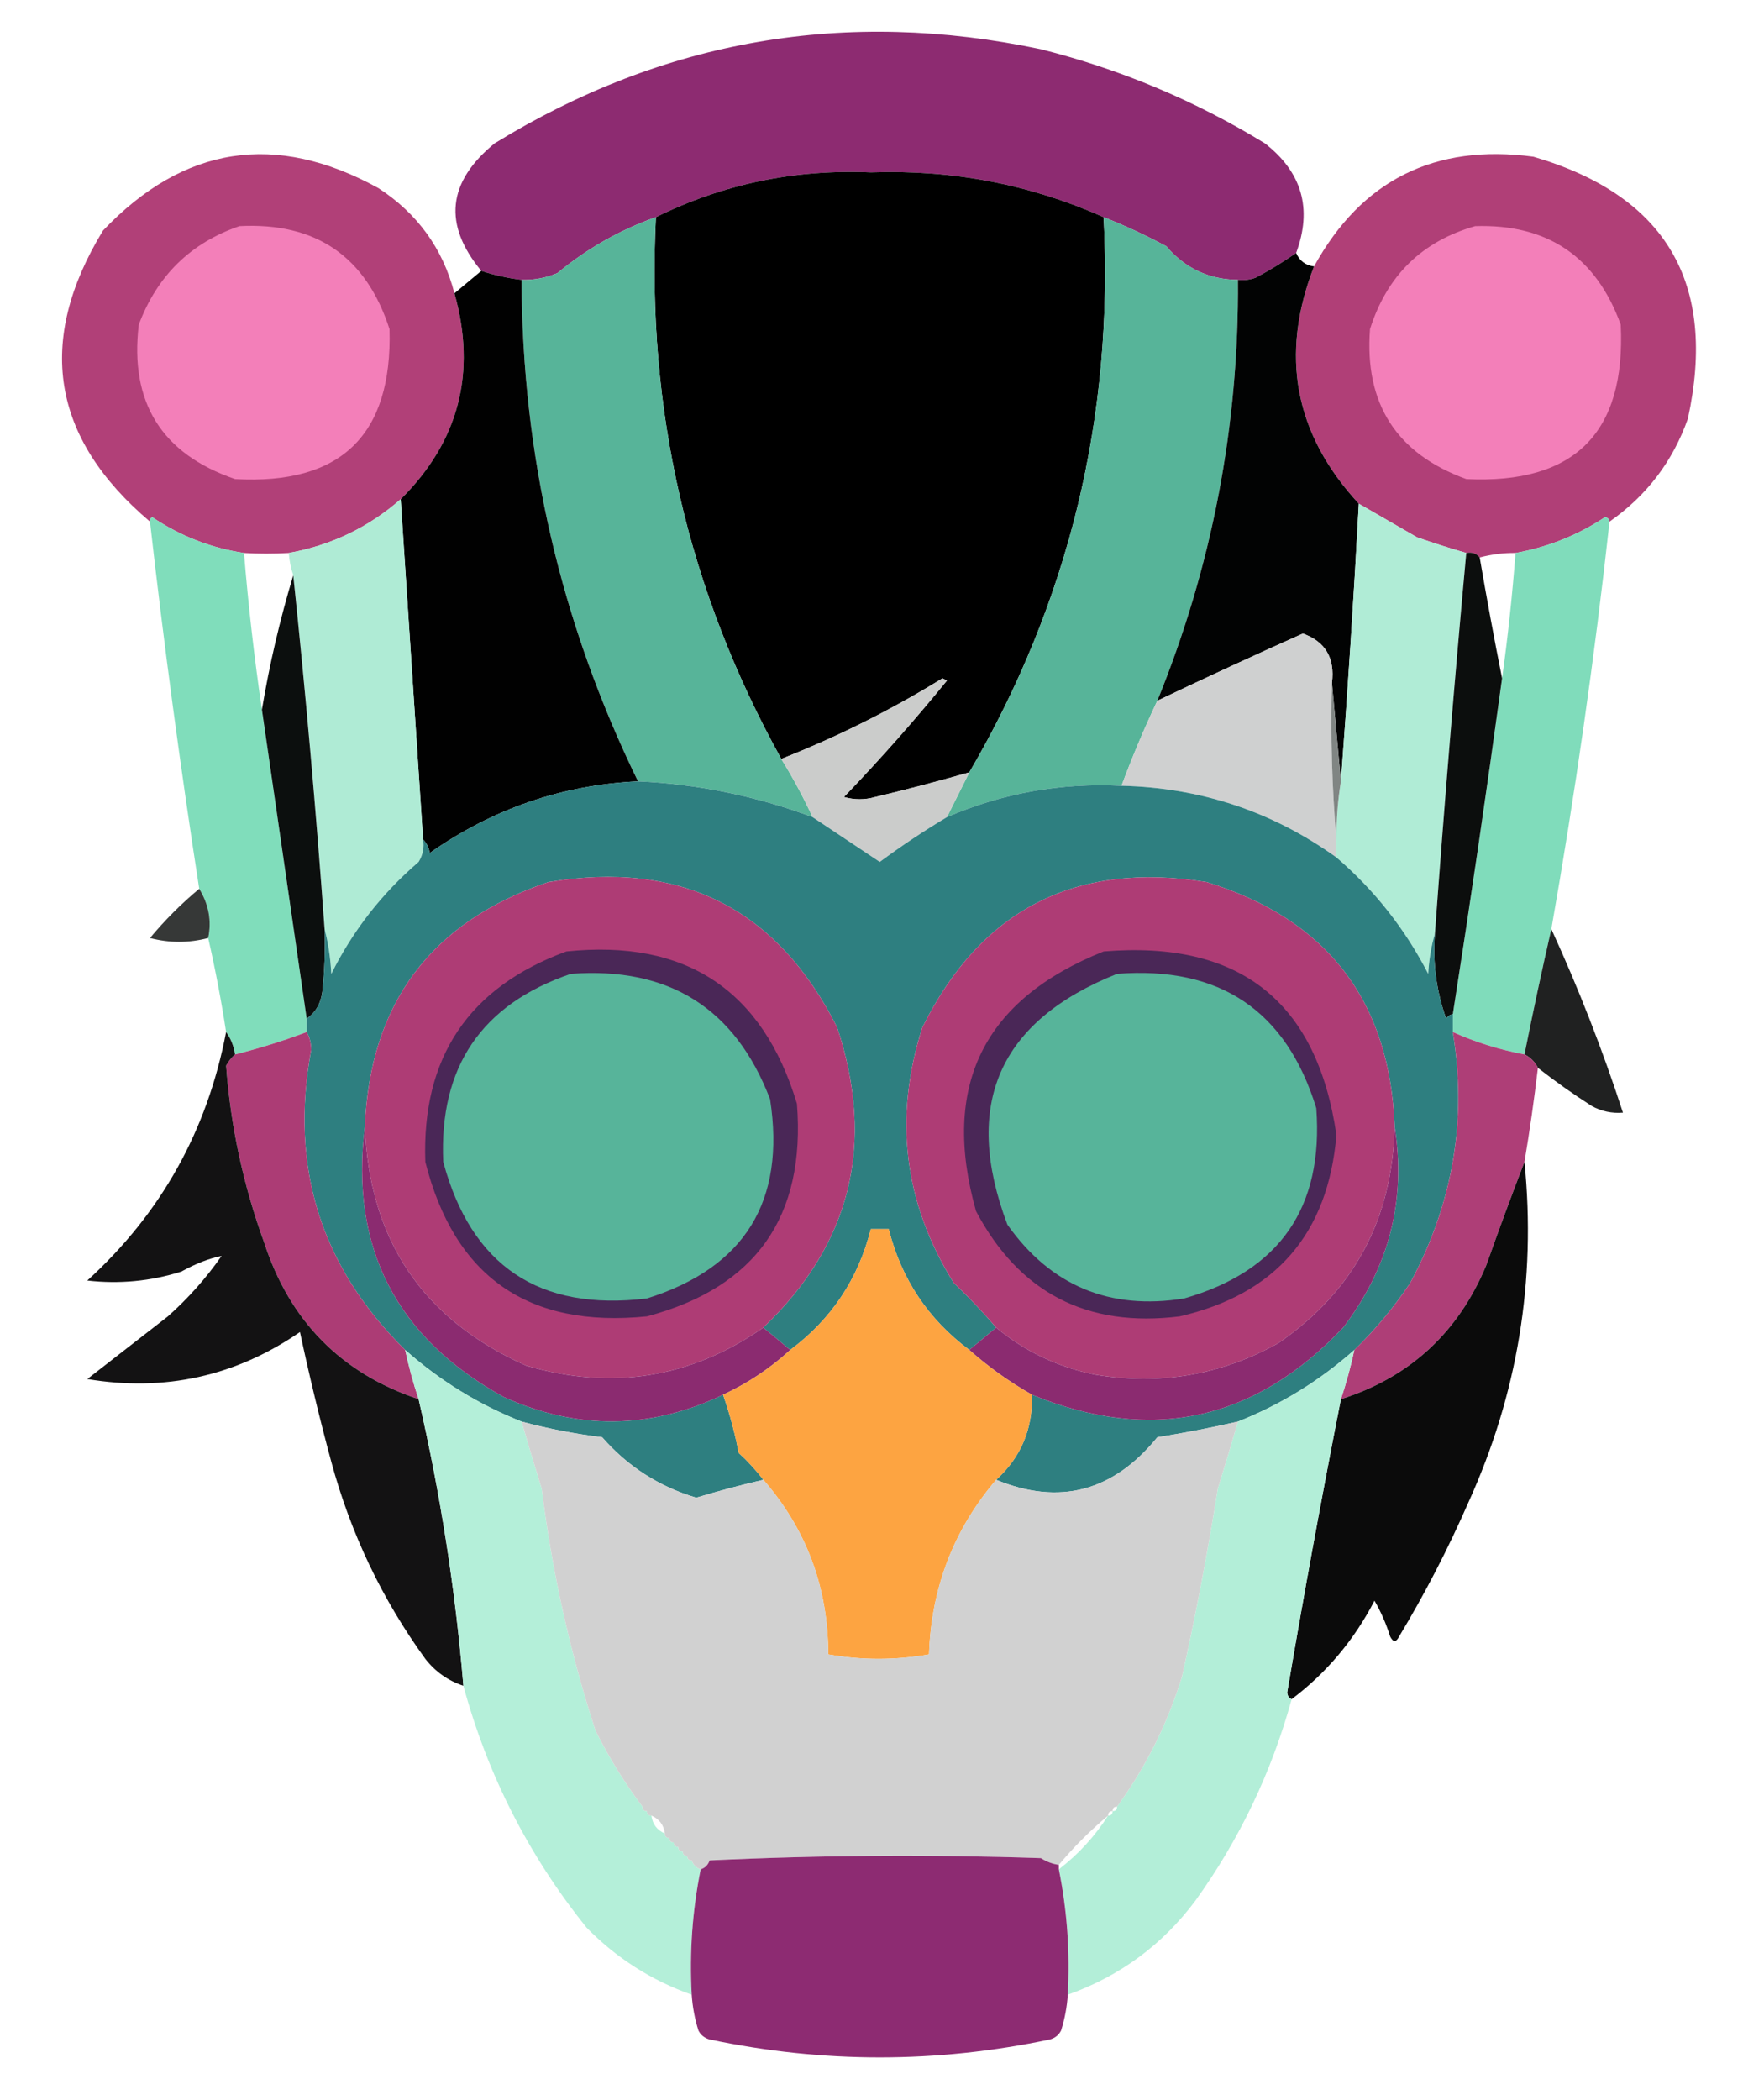
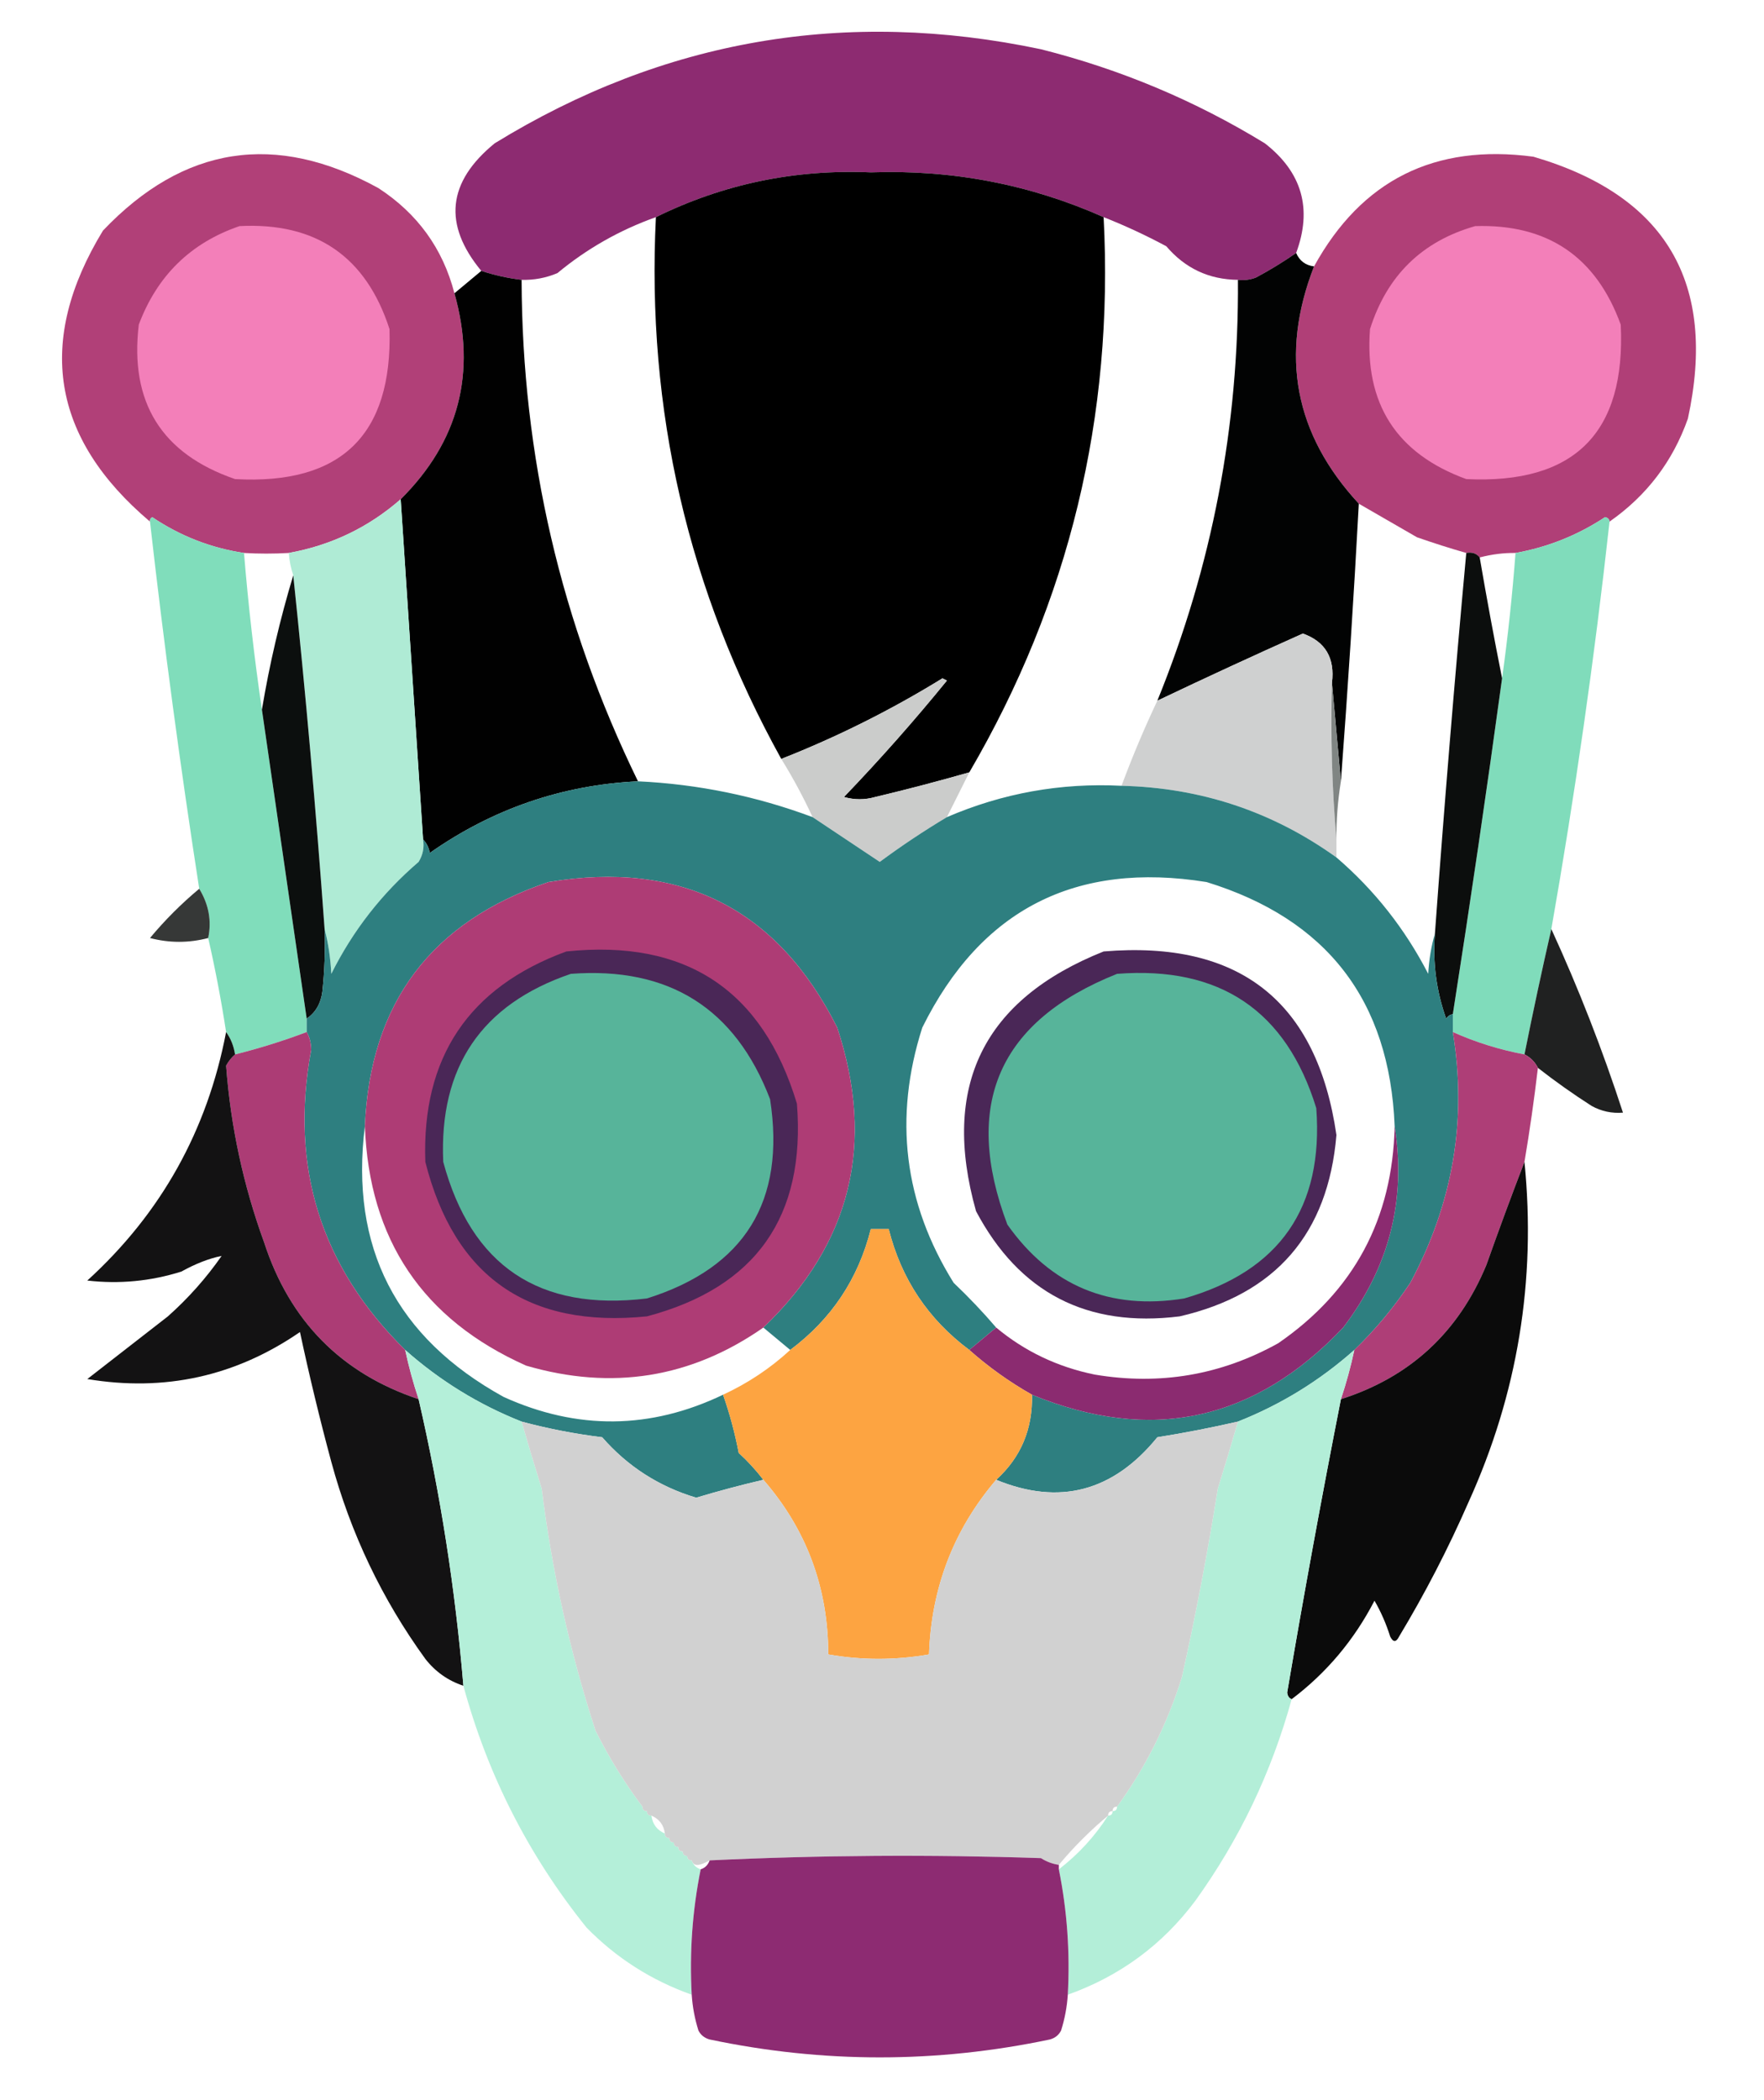
<svg xmlns="http://www.w3.org/2000/svg" version="1.1" width="394px" height="469px" style="shape-rendering:geometricPrecision; text-rendering:geometricPrecision; image-rendering:optimizeQuality; fill-rule:evenodd; clip-rule:evenodd">
  <g>
    <path style="opacity:0.986" fill="#8c2970" d="M 289.5,56.5 C 286.667,58.478 283.667,60.311 280.5,62C 279.207,62.49 277.873,62.657 276.5,62.5C 270.046,62.44 264.712,59.94 260.5,55C 255.932,52.548 251.265,50.382 246.5,48.5C 230.075,41.194 212.742,37.861 194.5,38.5C 177.51,37.77 161.51,41.104 146.5,48.5C 138.409,51.378 131.075,55.544 124.5,61C 121.937,62.079 119.271,62.579 116.5,62.5C 113.426,62.127 110.426,61.461 107.5,60.5C 98.916,50.134 99.916,40.634 110.5,32C 148.271,8.815 188.937,1.815 232.5,11C 250.27,15.476 266.937,22.476 282.5,32C 290.827,38.479 293.161,46.646 289.5,56.5 Z" />
  </g>
  <g>
    <path style="opacity:0.974" fill="#af3c75" d="M 101.5,65.5 C 106.486,83.258 102.486,98.592 89.5,111.5C 82.312,117.79 73.979,121.79 64.5,123.5C 61.121,123.692 57.788,123.692 54.5,123.5C 47.099,122.386 40.265,119.719 34,115.5C 33.601,115.728 33.435,116.062 33.5,116.5C 11.472,97.854 7.972,76.188 23,51.5C 41.028,32.548 61.528,29.381 84.5,42C 93.249,47.689 98.916,55.522 101.5,65.5 Z" />
  </g>
  <g>
    <path style="opacity:0.977" fill="#af3c75" d="M 359.5,116.5 C 359.44,115.957 359.107,115.624 358.5,115.5C 352.369,119.543 345.702,122.21 338.5,123.5C 335.897,123.459 333.23,123.793 330.5,124.5C 329.791,123.596 328.791,123.263 327.5,123.5C 323.921,122.475 320.254,121.309 316.5,120C 312.112,117.477 307.778,114.977 303.5,112.5C 289.123,96.946 285.79,79.279 293.5,59.5C 304.114,40.222 320.447,32.055 342.5,35C 372.093,43.672 383.593,63.172 377,93.5C 373.634,103.034 367.8,110.701 359.5,116.5 Z" />
  </g>
  <g>
    <path style="opacity:1" fill="#000000" d="M 246.5,48.5 C 248.81,92.981 238.81,134.314 216.5,172.5C 209.562,174.485 202.562,176.318 195.5,178C 193.167,178.667 190.833,178.667 188.5,178C 196.538,169.63 204.205,160.964 211.5,152C 211.167,151.833 210.833,151.667 210.5,151.5C 199.036,158.566 187.036,164.566 174.5,169.5C 153.69,131.921 144.357,91.588 146.5,48.5C 161.51,41.104 177.51,37.77 194.5,38.5C 212.742,37.861 230.075,41.194 246.5,48.5 Z" />
  </g>
  <g>
-     <path style="opacity:1" fill="#57b499" d="M 146.5,48.5 C 144.357,91.588 153.69,131.921 174.5,169.5C 177.088,173.674 179.421,178.007 181.5,182.5C 168.899,177.796 155.899,175.13 142.5,174.5C 125.281,139.21 116.615,101.877 116.5,62.5C 119.271,62.579 121.937,62.079 124.5,61C 131.075,55.544 138.409,51.378 146.5,48.5 Z" />
-   </g>
+     </g>
  <g>
-     <path style="opacity:1" fill="#57b499" d="M 246.5,48.5 C 251.265,50.382 255.932,52.548 260.5,55C 264.712,59.94 270.046,62.44 276.5,62.5C 276.737,95.089 270.737,126.423 258.5,156.5C 255.554,162.724 252.887,169.058 250.5,175.5C 236.939,174.808 223.939,177.142 211.5,182.5C 213.18,179.14 214.847,175.807 216.5,172.5C 238.81,134.314 248.81,92.981 246.5,48.5 Z" />
-   </g>
+     </g>
  <g>
    <path style="opacity:1" fill="#f37fb9" d="M 53.5,50.5 C 70.589,49.622 81.755,57.289 87,73.5C 87.67,97.163 76.17,108.33 52.5,107C 36.088,101.355 28.921,89.855 31,72.5C 35.109,61.557 42.609,54.223 53.5,50.5 Z" />
  </g>
  <g>
    <path style="opacity:1" fill="#f37fb9" d="M 329.5,50.5 C 345.654,49.992 356.487,57.326 362,72.5C 363.167,96.667 351.667,108.167 327.5,107C 311.902,101.315 304.735,90.149 306,73.5C 309.787,61.544 317.621,53.878 329.5,50.5 Z" />
  </g>
  <g>
    <path style="opacity:0.998" fill="#020303" d="M 289.5,56.5 C 290.262,58.262 291.596,59.262 293.5,59.5C 285.79,79.279 289.123,96.946 303.5,112.5C 302.388,133.184 301.054,153.851 299.5,174.5C 298.833,167.167 298.167,159.833 297.5,152.5C 298.181,146.955 296.014,143.288 291,141.5C 280.067,146.385 269.233,151.385 258.5,156.5C 270.737,126.423 276.737,95.089 276.5,62.5C 277.873,62.657 279.207,62.49 280.5,62C 283.667,60.311 286.667,58.478 289.5,56.5 Z" />
  </g>
  <g>
    <path style="opacity:0.999" fill="#010101" d="M 107.5,60.5 C 110.426,61.461 113.426,62.127 116.5,62.5C 116.615,101.877 125.281,139.21 142.5,174.5C 125.538,175.321 110.038,180.655 96,190.5C 95.768,189.263 95.268,188.263 94.5,187.5C 92.833,162.166 91.167,136.833 89.5,111.5C 102.486,98.592 106.486,83.258 101.5,65.5C 103.5,63.833 105.5,62.167 107.5,60.5 Z" />
  </g>
  <g>
    <path style="opacity:1" fill="#afebd5" d="M 89.5,111.5 C 91.167,136.833 92.833,162.166 94.5,187.5C 94.785,189.288 94.452,190.955 93.5,192.5C 85.312,199.521 78.812,207.854 74,217.5C 73.821,213.975 73.321,210.641 72.5,207.5C 70.595,181.104 68.262,154.771 65.5,128.5C 64.962,126.883 64.629,125.216 64.5,123.5C 73.979,121.79 82.312,117.79 89.5,111.5 Z" />
  </g>
  <g>
-     <path style="opacity:1" fill="#b0ecd6" d="M 303.5,112.5 C 307.778,114.977 312.112,117.477 316.5,120C 320.254,121.309 323.921,122.475 327.5,123.5C 324.893,151.816 322.56,180.149 320.5,208.5C 319.681,211.305 319.181,214.305 319,217.5C 313.823,207.453 306.989,198.786 298.5,191.5C 298.5,190.167 298.5,188.833 298.5,187.5C 298.467,183.131 298.8,178.798 299.5,174.5C 301.054,153.851 302.388,133.184 303.5,112.5 Z" />
-   </g>
+     </g>
  <g>
    <path style="opacity:0.994" fill="#80ddbb" d="M 54.5,123.5 C 55.459,135.212 56.792,146.879 58.5,158.5C 61.833,181.497 65.166,204.497 68.5,227.5C 68.5,228.5 68.5,229.5 68.5,230.5C 63.277,232.473 57.943,234.14 52.5,235.5C 52.204,233.597 51.538,231.93 50.5,230.5C 49.422,223.445 48.089,216.445 46.5,209.5C 47.303,205.683 46.637,202.016 44.5,198.5C 40.273,171.242 36.606,143.908 33.5,116.5C 33.435,116.062 33.601,115.728 34,115.5C 40.265,119.719 47.099,122.386 54.5,123.5 Z" />
  </g>
  <g>
    <path style="opacity:0.993" fill="#80dcbb" d="M 359.5,116.5 C 356.142,146.979 351.809,177.313 346.5,207.5C 344.393,216.696 342.393,226.029 340.5,235.5C 334.879,234.434 329.546,232.767 324.5,230.5C 324.5,229.167 324.5,227.833 324.5,226.5C 328.412,201.538 332.079,176.538 335.5,151.5C 336.793,142.2 337.793,132.867 338.5,123.5C 345.702,122.21 352.369,119.543 358.5,115.5C 359.107,115.624 359.44,115.957 359.5,116.5 Z" />
  </g>
  <g>
    <path style="opacity:0.971" fill="#060807" d="M 327.5,123.5 C 328.791,123.263 329.791,123.596 330.5,124.5C 332.065,133.648 333.731,142.648 335.5,151.5C 332.079,176.538 328.412,201.538 324.5,226.5C 323.883,226.611 323.383,226.944 323,227.5C 320.822,221.364 319.988,215.031 320.5,208.5C 322.56,180.149 324.893,151.816 327.5,123.5 Z" />
  </g>
  <g>
    <path style="opacity:0.965" fill="#050807" d="M 65.5,128.5 C 68.262,154.771 70.595,181.104 72.5,207.5C 72.666,212.179 72.499,216.845 72,221.5C 71.647,224.152 70.48,226.152 68.5,227.5C 65.166,204.497 61.833,181.497 58.5,158.5C 60.191,148.358 62.524,138.358 65.5,128.5 Z" />
  </g>
  <g>
    <path style="opacity:1" fill="#cfd0d0" d="M 297.5,152.5 C 297.172,164.345 297.505,176.012 298.5,187.5C 298.5,188.833 298.5,190.167 298.5,191.5C 284.235,181.26 268.235,175.927 250.5,175.5C 252.887,169.058 255.554,162.724 258.5,156.5C 269.233,151.385 280.067,146.385 291,141.5C 296.014,143.288 298.181,146.955 297.5,152.5 Z" />
  </g>
  <g>
    <path style="opacity:1" fill="#cbcccb" d="M 216.5,172.5 C 214.847,175.807 213.18,179.14 211.5,182.5C 206.357,185.575 201.357,188.908 196.5,192.5C 191.482,189.141 186.482,185.807 181.5,182.5C 179.421,178.007 177.088,173.674 174.5,169.5C 187.036,164.566 199.036,158.566 210.5,151.5C 210.833,151.667 211.167,151.833 211.5,152C 204.205,160.964 196.538,169.63 188.5,178C 190.833,178.667 193.167,178.667 195.5,178C 202.562,176.318 209.562,174.485 216.5,172.5 Z" />
  </g>
  <g>
    <path style="opacity:1" fill="#808583" d="M 297.5,152.5 C 298.167,159.833 298.833,167.167 299.5,174.5C 298.8,178.798 298.467,183.131 298.5,187.5C 297.505,176.012 297.172,164.345 297.5,152.5 Z" />
  </g>
  <g>
    <path style="opacity:1" fill="#2e7f80" d="M 142.5,174.5 C 155.899,175.13 168.899,177.796 181.5,182.5C 186.482,185.807 191.482,189.141 196.5,192.5C 201.357,188.908 206.357,185.575 211.5,182.5C 223.939,177.142 236.939,174.808 250.5,175.5C 268.235,175.927 284.235,181.26 298.5,191.5C 306.989,198.786 313.823,207.453 319,217.5C 319.181,214.305 319.681,211.305 320.5,208.5C 319.988,215.031 320.822,221.364 323,227.5C 323.383,226.944 323.883,226.611 324.5,226.5C 324.5,227.833 324.5,229.167 324.5,230.5C 327.715,250.043 324.549,268.71 315,286.5C 311.346,291.982 307.179,296.982 302.5,301.5C 294.768,308.365 286.101,313.699 276.5,317.5C 270.568,318.863 264.568,320.029 258.5,321C 248.626,333.138 236.626,336.304 222.5,330.5C 228.018,325.497 230.685,319.163 230.5,311.5C 257.067,322.401 280.234,317.401 300,296.5C 310.285,283.024 314.119,268.024 311.5,251.5C 310.384,223.447 296.384,205.28 269.5,197C 240.234,192.294 219.068,203.128 206,229.5C 199.553,249.655 201.886,268.655 213,286.5C 216.371,289.703 219.538,293.036 222.5,296.5C 220.5,298.167 218.5,299.833 216.5,301.5C 207.298,294.632 201.298,285.632 198.5,274.5C 197.167,274.5 195.833,274.5 194.5,274.5C 191.702,285.632 185.702,294.632 176.5,301.5C 174.5,299.833 172.5,298.167 170.5,296.5C 190.07,277.814 195.57,255.481 187,229.5C 173.643,202.914 152.143,192.081 122.5,197C 96.344,205.825 82.678,223.992 81.5,251.5C 78.12,278.571 88.453,298.737 112.5,312C 128.942,319.443 145.275,319.276 161.5,311.5C 162.978,315.71 164.144,320.043 165,324.5C 167.04,326.37 168.873,328.37 170.5,330.5C 165.476,331.673 160.476,333.006 155.5,334.5C 147.179,332.009 140.179,327.509 134.5,321C 128.391,320.248 122.391,319.081 116.5,317.5C 106.932,313.712 98.265,308.378 90.5,301.5C 71.651,282.949 64.651,260.616 69.5,234.5C 69.489,232.955 69.156,231.622 68.5,230.5C 68.5,229.5 68.5,228.5 68.5,227.5C 70.48,226.152 71.647,224.152 72,221.5C 72.499,216.845 72.666,212.179 72.5,207.5C 73.321,210.641 73.821,213.975 74,217.5C 78.812,207.854 85.312,199.521 93.5,192.5C 94.452,190.955 94.785,189.288 94.5,187.5C 95.268,188.263 95.768,189.263 96,190.5C 110.038,180.655 125.538,175.321 142.5,174.5 Z" />
  </g>
  <g>
    <path style="opacity:1" fill="#ae3c75" d="M 170.5,296.5 C 154.344,307.769 136.677,310.602 117.5,305C 94.426,294.702 82.426,276.869 81.5,251.5C 82.678,223.992 96.344,205.825 122.5,197C 152.143,192.081 173.643,202.914 187,229.5C 195.57,255.481 190.07,277.814 170.5,296.5 Z" />
  </g>
  <g>
-     <path style="opacity:1" fill="#ae3c75" d="M 311.5,251.5 C 311.072,272.195 302.406,288.361 285.5,300C 272.719,307.115 259.052,309.448 244.5,307C 236.188,305.299 228.855,301.799 222.5,296.5C 219.538,293.036 216.371,289.703 213,286.5C 201.886,268.655 199.553,249.655 206,229.5C 219.068,203.128 240.234,192.294 269.5,197C 296.384,205.28 310.384,223.447 311.5,251.5 Z" />
-   </g>
+     </g>
  <g>
    <path style="opacity:0.804" fill="#050807" d="M 44.5,198.5 C 46.637,202.016 47.303,205.683 46.5,209.5C 42.164,210.634 37.831,210.634 33.5,209.5C 36.854,205.479 40.521,201.812 44.5,198.5 Z" />
  </g>
  <g>
    <path style="opacity:0.878" fill="#020303" d="M 346.5,207.5 C 352.6,220.788 357.933,234.454 362.5,248.5C 360.011,248.702 357.677,248.202 355.5,247C 351.343,244.336 347.343,241.503 343.5,238.5C 342.833,237.167 341.833,236.167 340.5,235.5C 342.393,226.029 344.393,216.696 346.5,207.5 Z" />
  </g>
  <g>
    <path style="opacity:1" fill="#4a2757" d="M 126.5,212.5 C 153.155,209.729 170.322,221.063 178,246.5C 179.984,271.722 168.817,287.555 144.5,294C 117.996,296.677 101.496,285.177 95,259.5C 94.174,236.172 104.674,220.505 126.5,212.5 Z" />
  </g>
  <g>
    <path style="opacity:1" fill="#4a2757" d="M 246.5,212.5 C 276.827,209.969 294.16,223.636 298.5,253.5C 296.638,275.526 284.971,289.026 263.5,294C 242.834,296.585 227.667,288.751 218,270.5C 210.136,242.561 219.636,223.228 246.5,212.5 Z" />
  </g>
  <g>
    <path style="opacity:1" fill="#57b49a" d="M 127.5,217.5 C 149.411,215.859 164.244,225.193 172,245.5C 175.522,268.288 166.356,283.122 144.5,290C 120.44,292.92 105.273,282.754 99,259.5C 98.055,238.298 107.555,224.298 127.5,217.5 Z" />
  </g>
  <g>
    <path style="opacity:1" fill="#57b49a" d="M 249.5,217.5 C 272.47,215.717 287.303,225.717 294,247.5C 295.651,269.712 285.818,283.878 264.5,290C 247.837,292.673 234.67,287.173 225,273.5C 214.896,246.717 223.063,228.05 249.5,217.5 Z" />
  </g>
  <g>
    <path style="opacity:1" fill="#ac3c75" d="M 68.5,230.5 C 69.156,231.622 69.489,232.955 69.5,234.5C 64.651,260.616 71.651,282.949 90.5,301.5C 91.297,305.223 92.297,308.89 93.5,312.5C 76.213,306.712 64.713,295.045 59,277.5C 54.346,264.717 51.512,251.55 50.5,238C 51.056,236.989 51.722,236.156 52.5,235.5C 57.943,234.14 63.277,232.473 68.5,230.5 Z" />
  </g>
  <g>
    <path style="opacity:0.988" fill="#ad3c75" d="M 324.5,230.5 C 329.546,232.767 334.879,234.434 340.5,235.5C 341.833,236.167 342.833,237.167 343.5,238.5C 342.681,245.487 341.681,252.487 340.5,259.5C 337.601,267.018 334.768,274.685 332,282.5C 325.76,297.577 314.926,307.577 299.5,312.5C 300.703,308.89 301.703,305.223 302.5,301.5C 307.179,296.982 311.346,291.982 315,286.5C 324.549,268.71 327.715,250.043 324.5,230.5 Z" />
  </g>
  <g>
    <path style="opacity:0.927" fill="#020102" d="M 50.5,230.5 C 51.538,231.93 52.204,233.597 52.5,235.5C 51.722,236.156 51.056,236.989 50.5,238C 51.512,251.55 54.346,264.717 59,277.5C 64.713,295.045 76.213,306.712 93.5,312.5C 98.362,333.583 101.695,354.916 103.5,376.5C 100.074,375.368 97.24,373.368 95,370.5C 85.348,357.193 78.348,342.526 74,326.5C 71.413,316.898 69.079,307.231 67,297.5C 52.633,307.382 36.8,310.882 19.5,308C 25.5,303.333 31.5,298.667 37.5,294C 42.057,289.946 46.057,285.446 49.5,280.5C 46.69,281.066 43.69,282.233 40.5,284C 33.634,286.155 26.634,286.822 19.5,286C 35.965,271.008 46.298,252.508 50.5,230.5 Z" />
  </g>
  <g>
    <path style="opacity:0.958" fill="#020202" d="M 340.5,259.5 C 343.142,285.981 338.975,311.314 328,335.5C 323.473,345.852 318.306,355.852 312.5,365.5C 311.833,366.833 311.167,366.833 310.5,365.5C 309.617,362.675 308.45,360.008 307,357.5C 302.459,366.281 296.292,373.615 288.5,379.5C 287.903,379.265 287.57,378.765 287.5,378C 291.216,356.098 295.216,334.265 299.5,312.5C 314.926,307.577 325.76,297.577 332,282.5C 334.768,274.685 337.601,267.018 340.5,259.5 Z" />
  </g>
  <g>
-     <path style="opacity:1" fill="#8b2b70" d="M 81.5,251.5 C 82.426,276.869 94.426,294.702 117.5,305C 136.677,310.602 154.344,307.769 170.5,296.5C 172.5,298.167 174.5,299.833 176.5,301.5C 172.067,305.584 167.067,308.918 161.5,311.5C 145.275,319.276 128.942,319.443 112.5,312C 88.453,298.737 78.12,278.571 81.5,251.5 Z" />
-   </g>
+     </g>
  <g>
    <path style="opacity:1" fill="#8b2b70" d="M 311.5,251.5 C 314.119,268.024 310.285,283.024 300,296.5C 280.234,317.401 257.067,322.401 230.5,311.5C 225.481,308.657 220.814,305.324 216.5,301.5C 218.5,299.833 220.5,298.167 222.5,296.5C 228.855,301.799 236.188,305.299 244.5,307C 259.052,309.448 272.719,307.115 285.5,300C 302.406,288.361 311.072,272.195 311.5,251.5 Z" />
  </g>
  <g>
    <path style="opacity:1" fill="#fda441" d="M 216.5,301.5 C 220.814,305.324 225.481,308.657 230.5,311.5C 230.685,319.163 228.018,325.497 222.5,330.5C 213.004,341.639 208.004,354.639 207.5,369.5C 199.97,370.82 192.47,370.82 185,369.5C 184.978,354.59 180.145,341.59 170.5,330.5C 168.873,328.37 167.04,326.37 165,324.5C 164.144,320.043 162.978,315.71 161.5,311.5C 167.067,308.918 172.067,305.584 176.5,301.5C 185.702,294.632 191.702,285.632 194.5,274.5C 195.833,274.5 197.167,274.5 198.5,274.5C 201.298,285.632 207.298,294.632 216.5,301.5 Z" />
  </g>
  <g>
    <path style="opacity:0.972" fill="#b2eed8" d="M 90.5,301.5 C 98.265,308.378 106.932,313.712 116.5,317.5C 117.934,322.486 119.434,327.486 121,332.5C 123.288,350.902 127.288,368.902 133,386.5C 136.01,392.53 139.51,398.196 143.5,403.5C 143.5,404.167 143.833,404.5 144.5,404.5C 144.5,405.167 144.833,405.5 145.5,405.5C 145.738,407.404 146.738,408.738 148.5,409.5C 148.5,410.167 148.833,410.5 149.5,410.5C 149.5,411.167 149.833,411.5 150.5,411.5C 150.5,412.167 150.833,412.5 151.5,412.5C 151.5,413.167 151.833,413.5 152.5,413.5C 152.5,414.167 152.833,414.5 153.5,414.5C 153.5,415.167 153.833,415.5 154.5,415.5C 154.833,416.5 155.5,417.167 156.5,417.5C 154.649,426.695 153.983,436.029 154.5,445.5C 145.473,442.295 137.64,437.295 131,430.5C 118.071,414.407 108.904,396.407 103.5,376.5C 101.695,354.916 98.362,333.583 93.5,312.5C 92.297,308.89 91.297,305.223 90.5,301.5 Z" />
  </g>
  <g>
    <path style="opacity:0.973" fill="#b2eed8" d="M 302.5,301.5 C 301.703,305.223 300.703,308.89 299.5,312.5C 295.216,334.265 291.216,356.098 287.5,378C 287.57,378.765 287.903,379.265 288.5,379.5C 284.015,395.802 276.849,410.802 267,424.5C 259.644,434.348 250.144,441.348 238.5,445.5C 239.017,436.029 238.351,426.695 236.5,417.5C 240.898,414.105 244.564,410.105 247.5,405.5C 248.167,405.5 248.5,405.167 248.5,404.5C 249.167,404.5 249.5,404.167 249.5,403.5C 255.917,394.665 260.751,384.999 264,374.5C 267.096,360.593 269.762,346.593 272,332.5C 273.566,327.486 275.066,322.486 276.5,317.5C 286.101,313.699 294.768,308.365 302.5,301.5 Z" />
  </g>
  <g>
-     <path style="opacity:0.997" fill="#d1d1d1" d="M 116.5,317.5 C 122.391,319.081 128.391,320.248 134.5,321C 140.179,327.509 147.179,332.009 155.5,334.5C 160.476,333.006 165.476,331.673 170.5,330.5C 180.145,341.59 184.978,354.59 185,369.5C 192.47,370.82 199.97,370.82 207.5,369.5C 208.004,354.639 213.004,341.639 222.5,330.5C 236.626,336.304 248.626,333.138 258.5,321C 264.568,320.029 270.568,318.863 276.5,317.5C 275.066,322.486 273.566,327.486 272,332.5C 269.762,346.593 267.096,360.593 264,374.5C 260.751,384.999 255.917,394.665 249.5,403.5C 248.833,403.5 248.5,403.833 248.5,404.5C 247.833,404.5 247.5,404.833 247.5,405.5C 243.5,408.833 239.833,412.5 236.5,416.5C 235.078,416.291 233.745,415.791 232.5,415C 207.827,414.167 183.16,414.334 158.5,415.5C 158.145,416.522 157.478,417.189 156.5,417.5C 155.5,417.167 154.833,416.5 154.5,415.5C 153.833,415.5 153.5,415.167 153.5,414.5C 152.833,414.5 152.5,414.167 152.5,413.5C 151.833,413.5 151.5,413.167 151.5,412.5C 150.833,412.5 150.5,412.167 150.5,411.5C 149.833,411.5 149.5,411.167 149.5,410.5C 148.833,410.5 148.5,410.167 148.5,409.5C 148.262,407.596 147.262,406.262 145.5,405.5C 144.833,405.5 144.5,405.167 144.5,404.5C 143.833,404.5 143.5,404.167 143.5,403.5C 139.51,398.196 136.01,392.53 133,386.5C 127.288,368.902 123.288,350.902 121,332.5C 119.434,327.486 117.934,322.486 116.5,317.5 Z" />
+     <path style="opacity:0.997" fill="#d1d1d1" d="M 116.5,317.5 C 122.391,319.081 128.391,320.248 134.5,321C 140.179,327.509 147.179,332.009 155.5,334.5C 160.476,333.006 165.476,331.673 170.5,330.5C 180.145,341.59 184.978,354.59 185,369.5C 192.47,370.82 199.97,370.82 207.5,369.5C 208.004,354.639 213.004,341.639 222.5,330.5C 236.626,336.304 248.626,333.138 258.5,321C 264.568,320.029 270.568,318.863 276.5,317.5C 275.066,322.486 273.566,327.486 272,332.5C 269.762,346.593 267.096,360.593 264,374.5C 260.751,384.999 255.917,394.665 249.5,403.5C 248.833,403.5 248.5,403.833 248.5,404.5C 247.833,404.5 247.5,404.833 247.5,405.5C 243.5,408.833 239.833,412.5 236.5,416.5C 235.078,416.291 233.745,415.791 232.5,415C 207.827,414.167 183.16,414.334 158.5,415.5C 155.5,417.167 154.833,416.5 154.5,415.5C 153.833,415.5 153.5,415.167 153.5,414.5C 152.833,414.5 152.5,414.167 152.5,413.5C 151.833,413.5 151.5,413.167 151.5,412.5C 150.833,412.5 150.5,412.167 150.5,411.5C 149.833,411.5 149.5,411.167 149.5,410.5C 148.833,410.5 148.5,410.167 148.5,409.5C 148.262,407.596 147.262,406.262 145.5,405.5C 144.833,405.5 144.5,405.167 144.5,404.5C 143.833,404.5 143.5,404.167 143.5,403.5C 139.51,398.196 136.01,392.53 133,386.5C 127.288,368.902 123.288,350.902 121,332.5C 119.434,327.486 117.934,322.486 116.5,317.5 Z" />
  </g>
  <g>
    <path style="opacity:0.987" fill="#8c2971" d="M 236.5,416.5 C 236.5,416.833 236.5,417.167 236.5,417.5C 238.351,426.695 239.017,436.029 238.5,445.5C 238.322,448.216 237.822,450.883 237,453.5C 236.481,454.516 235.647,455.182 234.5,455.5C 209.167,460.833 183.833,460.833 158.5,455.5C 157.353,455.182 156.519,454.516 156,453.5C 155.178,450.883 154.678,448.216 154.5,445.5C 153.983,436.029 154.649,426.695 156.5,417.5C 157.478,417.189 158.145,416.522 158.5,415.5C 183.16,414.334 207.827,414.167 232.5,415C 233.745,415.791 235.078,416.291 236.5,416.5 Z" />
  </g>
</svg>